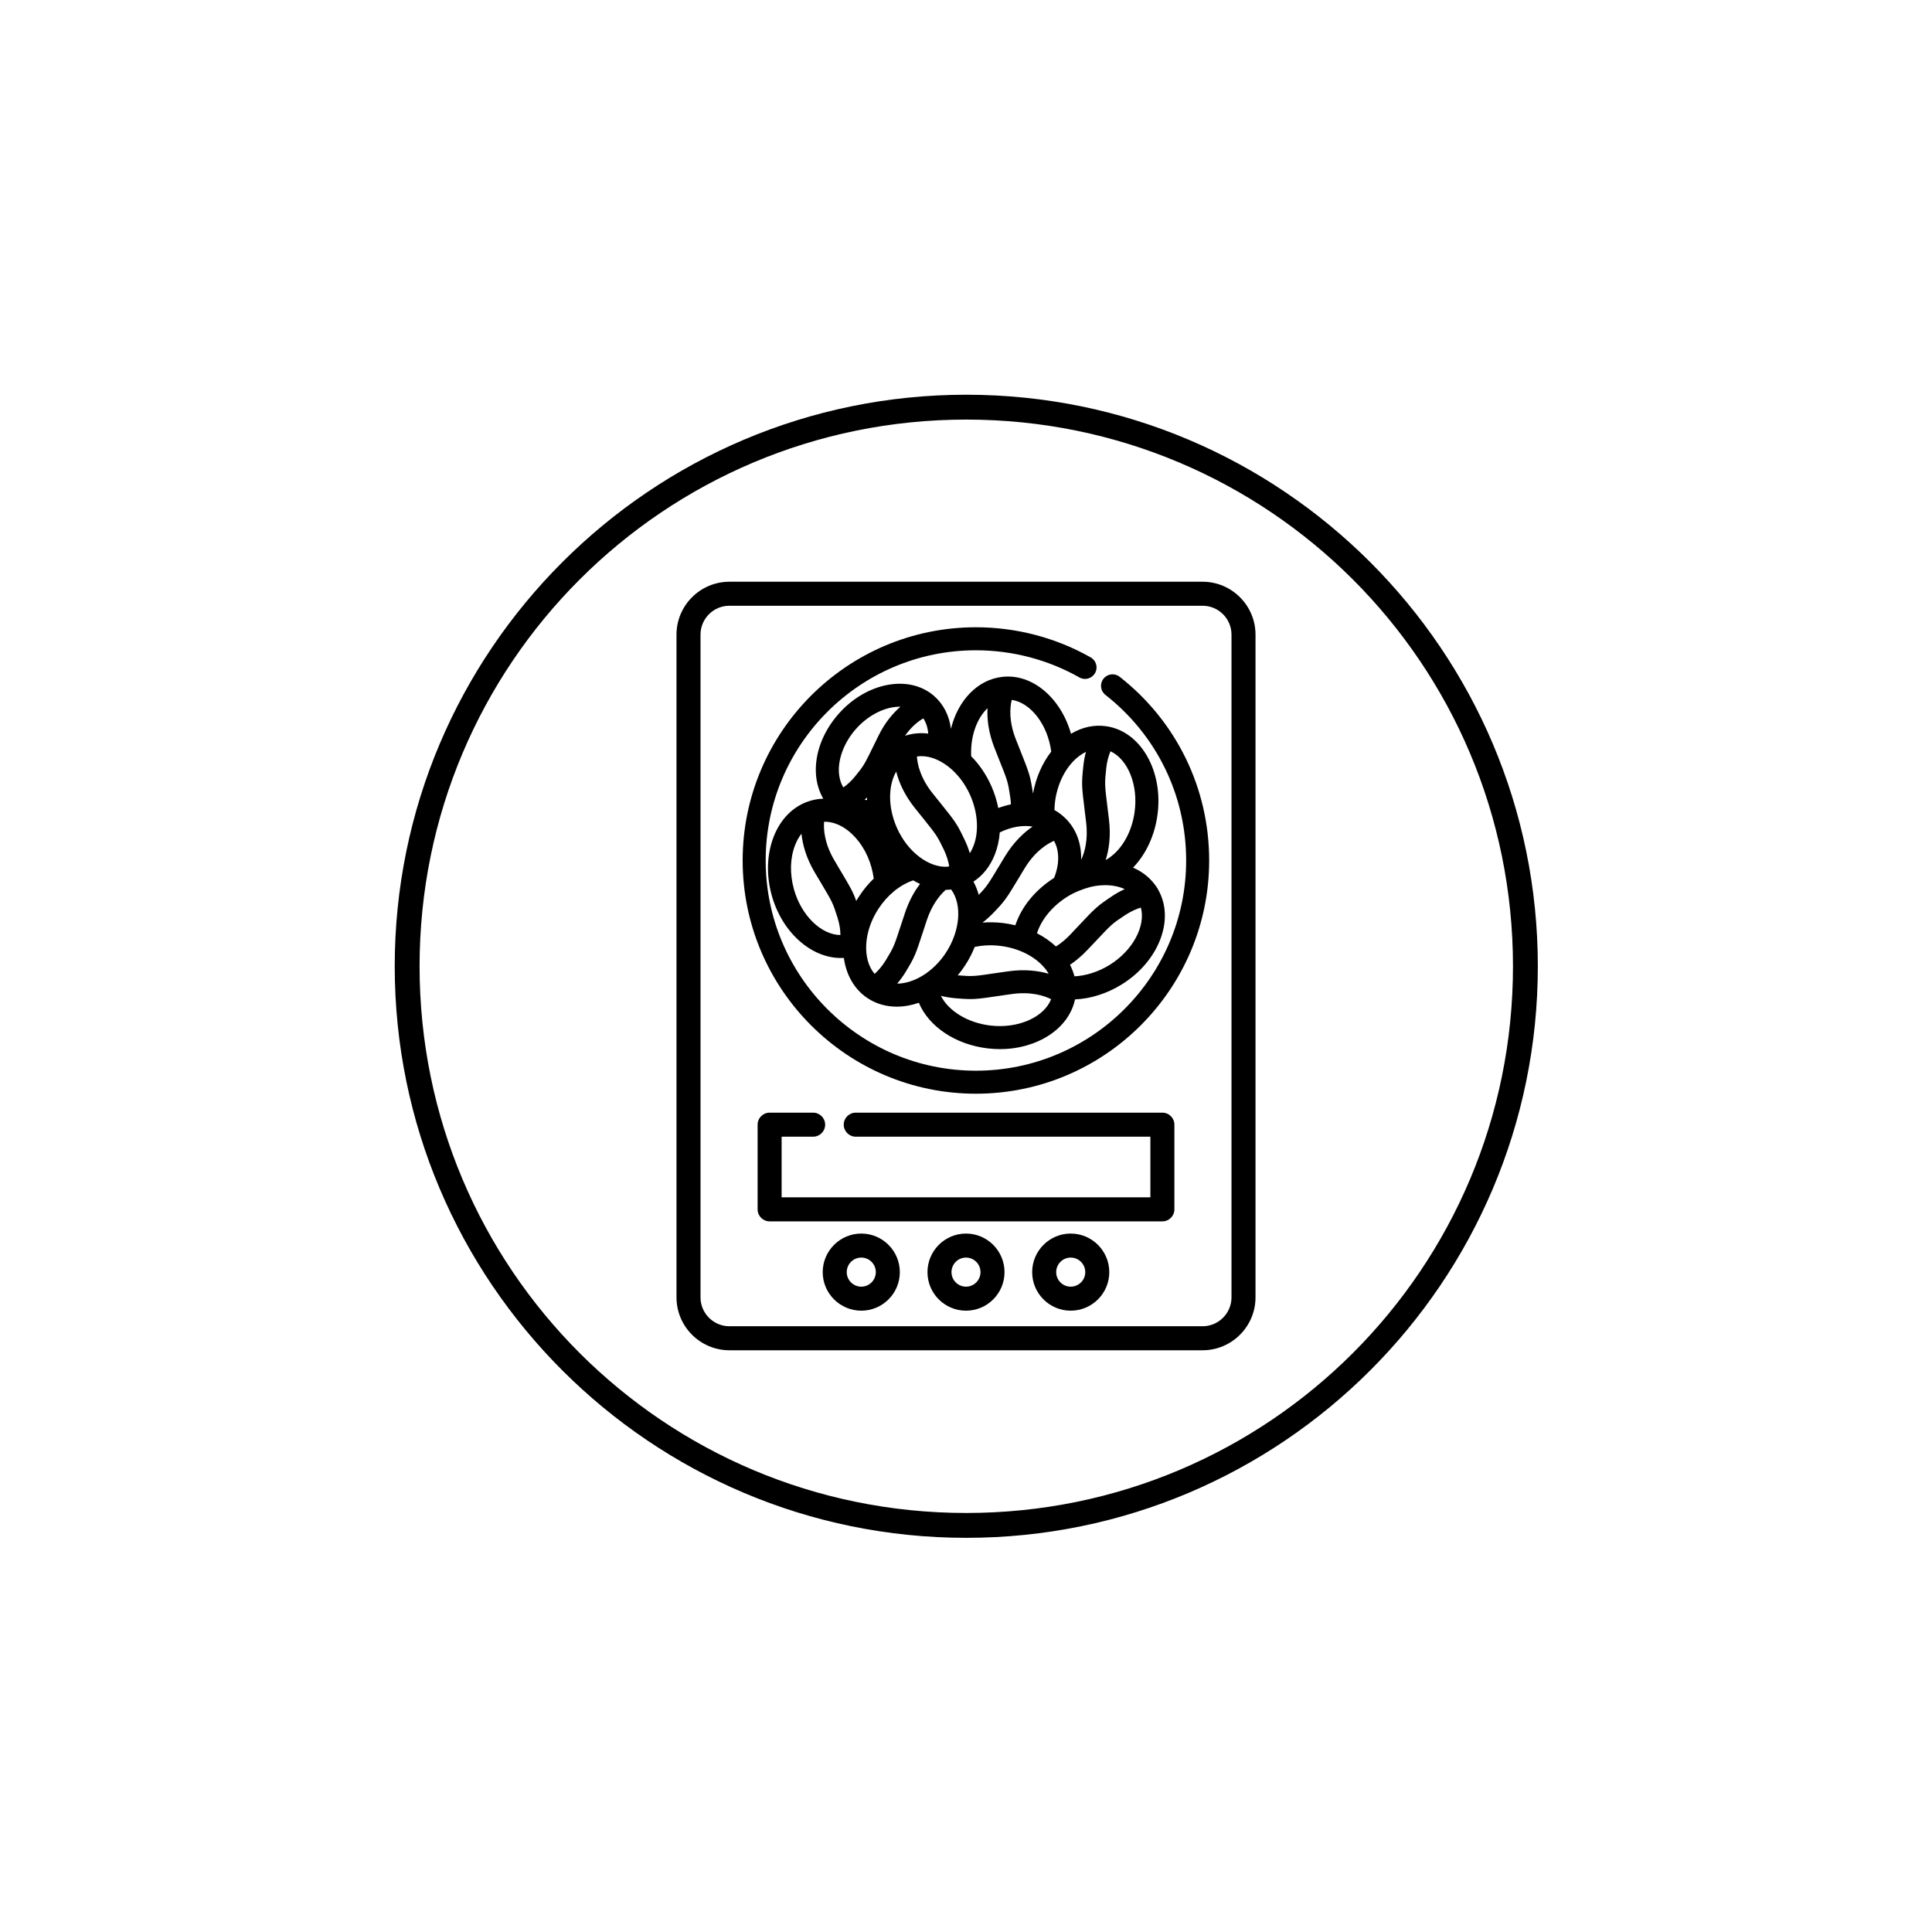
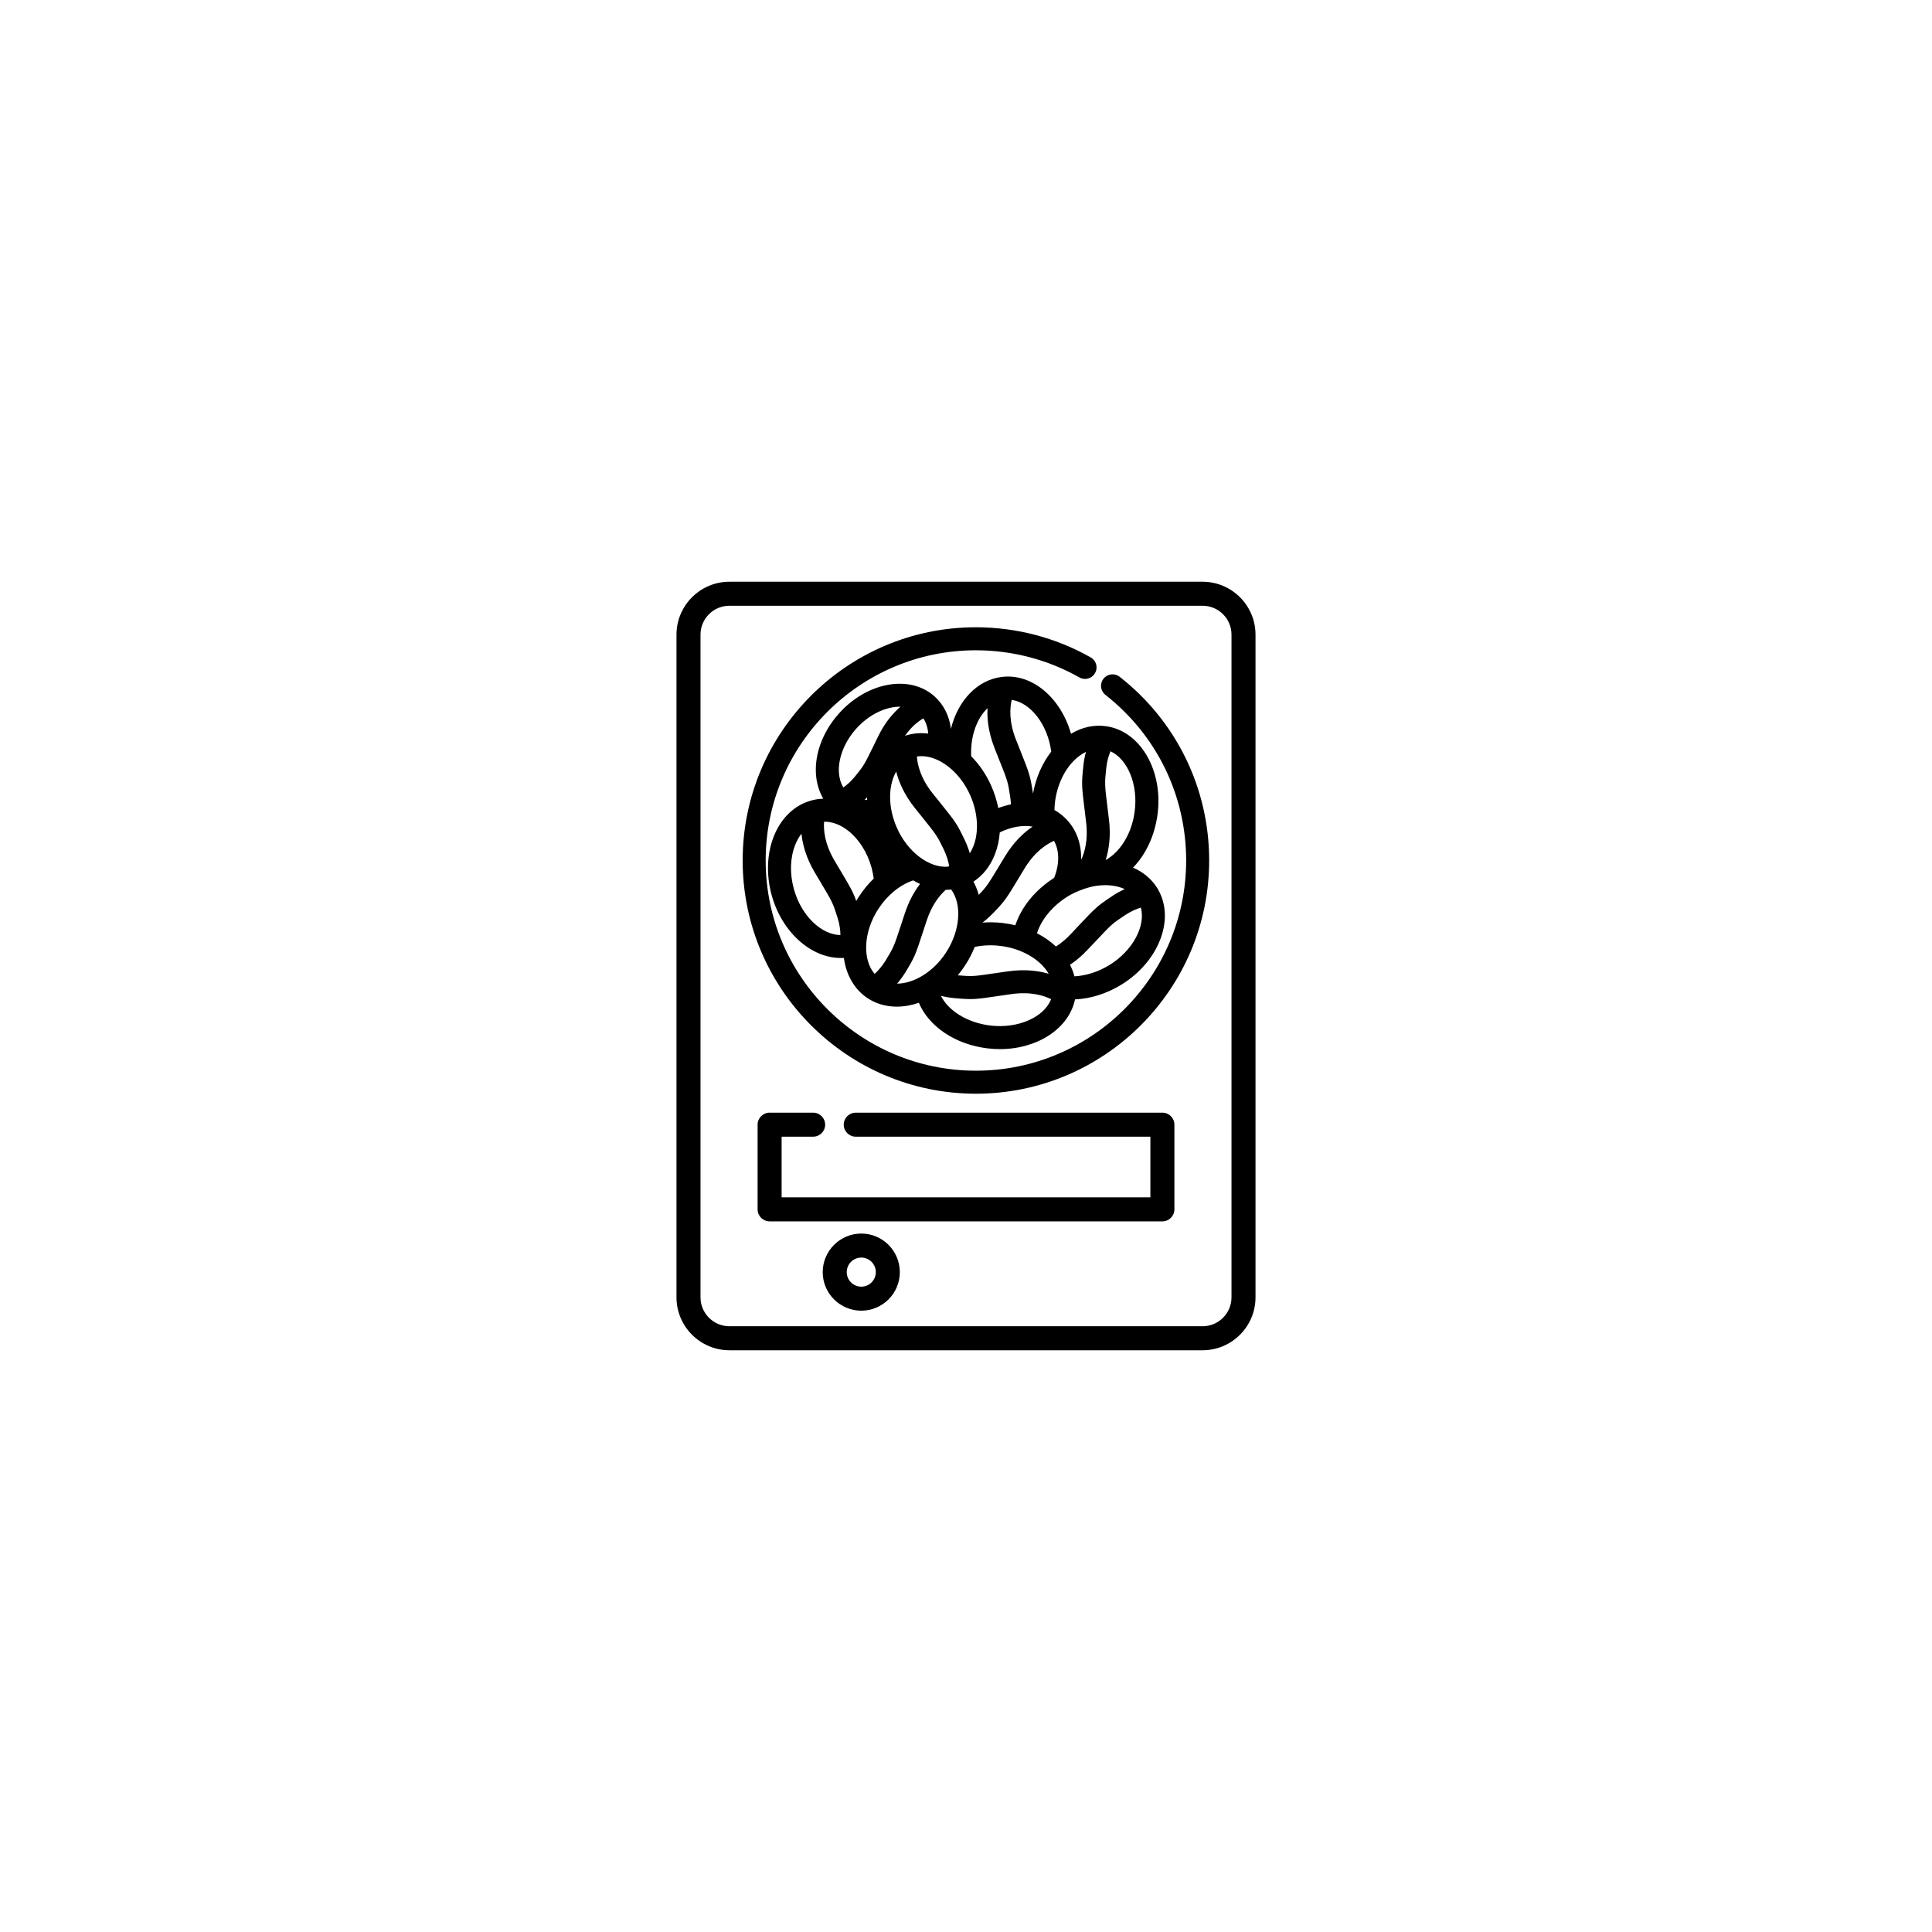
<svg xmlns="http://www.w3.org/2000/svg" version="1.0" preserveAspectRatio="xMidYMid meet" height="1080" viewBox="0 0 810 810" zoomAndPan="magnify" width="1080">
  <defs>
    <clipPath id="8d96062d57">
-       <path clip-rule="nonzero" d="M 165.492 165.492 L 644.742 165.492 L 644.742 644.742 L 165.492 644.742 Z M 165.492 165.492" />
-     </clipPath>
+       </clipPath>
    <clipPath id="27fe33b12f">
      <path clip-rule="nonzero" d="M 283.5 243 L 526.5 243 L 526.5 567 L 283.5 567 Z M 283.5 243" />
    </clipPath>
  </defs>
  <g clip-path="url(#8d96062d57)">
-     <path fill-rule="nonzero" fill-opacity="1" d="M 405.117 165.492 C 272.906 165.492 165.492 272.906 165.492 405.117 C 165.492 537.328 272.906 644.742 405.117 644.742 C 537.328 644.742 644.742 537.328 644.742 405.117 C 644.742 272.906 537.328 165.492 405.117 165.492 Z M 405.117 175.91 C 531.836 175.91 634.324 278.398 634.324 405.117 C 634.324 531.836 531.836 634.324 405.117 634.324 C 278.398 634.324 175.91 531.836 175.91 405.117 C 175.91 278.398 278.398 175.91 405.117 175.91 Z M 405.117 175.91" fill="#000000" />
-   </g>
+     </g>
  <path fill-rule="nonzero" fill-opacity="1" d="M 475.668 340.574 C 474.566 348.414 470.789 355.391 465.598 359.242 C 464.996 359.715 464.312 360.16 463.551 360.582 C 464.918 356.281 465.809 350.562 464.918 343.457 L 464.391 339.105 C 463.105 328.695 463.105 328.695 463.789 322.141 C 464.102 319.07 464.863 316.66 465.57 314.98 C 472.836 318.312 477.32 329.09 475.668 340.574 Z M 465.074 404.633 C 460.434 407.465 455.293 409.09 450.469 409.328 C 450.047 407.699 449.418 406.074 448.605 404.5 C 451.203 402.746 453.668 400.648 455.973 398.184 L 459.016 394.984 C 466.176 387.352 466.176 387.352 471.656 383.707 C 474.227 382.004 476.559 381.035 478.316 380.508 C 480.387 388.219 474.957 398.574 465.074 404.633 Z M 415.199 429.961 C 405.656 428.809 397.633 423.828 394.484 417.508 C 396.398 417.98 398.391 418.32 400.438 418.504 C 408.121 419.133 408.539 419.055 419.555 417.43 L 423.906 416.801 C 432.219 415.594 437.805 417.457 440.688 418.922 C 437.723 426.449 426.895 431.352 415.199 429.961 Z M 332.84 372.746 C 331.055 366.246 331.238 359.715 333.363 354.289 C 334.07 352.477 334.961 350.906 336.012 349.543 C 336.484 354.027 337.953 359.609 341.57 365.746 L 343.824 369.523 C 349.148 378.465 349.148 378.465 351.141 384.73 C 352.059 387.641 352.348 390.184 352.348 392.02 C 344.352 391.941 335.906 383.891 332.84 372.746 Z M 358.797 305.699 C 364.199 299.562 371.438 296.18 377.52 296.285 C 374.398 298.988 371.043 302.867 368.289 308.504 L 366.48 312.203 C 362.207 320.934 362.207 320.934 358.352 325.68 C 356.648 327.75 354.941 329.195 353.578 330.137 C 352.293 328.039 351.848 325.758 351.719 323.949 C 351.352 317.996 353.973 311.18 358.797 305.699 Z M 414.02 296.914 C 413.785 301.426 414.387 307.168 417.035 313.801 L 418.66 317.918 C 422.543 327.621 422.543 327.621 423.539 334.125 C 423.695 335.172 423.801 336.223 423.828 337.242 C 422.07 337.586 420.289 338.109 418.531 338.766 C 417.926 335.723 416.984 332.68 415.699 329.719 C 413.547 324.789 410.586 320.488 407.176 317.055 C 406.781 308.715 409.535 301.188 414.02 296.914 Z M 440.738 315.113 C 436.965 319.965 434.289 326.047 433.082 332.758 C 433.082 332.707 433.082 332.68 433.082 332.656 C 431.902 325.078 431.668 324.473 427.629 314.324 L 426.004 310.234 C 422.883 302.449 423.406 296.574 424.168 293.426 C 432.062 294.582 439.219 303.652 440.738 315.113 Z M 452.488 316.949 C 453.273 316.344 454.219 315.742 455.293 315.219 C 454.82 316.949 454.426 318.914 454.191 321.145 C 453.406 328.801 453.457 329.219 454.82 340.285 L 455.344 344.613 C 456.289 352.191 454.715 357.434 453.273 360.477 C 453.457 354 451.41 348.02 447.191 343.59 C 445.668 341.988 443.938 340.652 442.078 339.605 C 442.102 338.293 442.207 336.957 442.391 335.617 C 443.52 327.777 447.297 320.805 452.488 316.949 Z M 404.555 404.844 C 406.23 402.324 407.598 399.676 408.645 397.004 C 412.055 396.293 415.723 396.109 419.395 396.582 C 427.027 397.5 433.895 400.938 437.934 405.812 C 438.039 405.918 438.117 406.051 438.223 406.152 C 438.25 406.18 438.273 406.207 438.301 406.234 C 438.746 406.809 439.219 407.492 439.664 408.25 C 435.34 406.992 429.598 406.234 422.516 407.254 L 418.137 407.883 C 407.965 409.406 407.805 409.406 401.539 408.906 C 402.613 407.648 403.609 406.285 404.555 404.844 Z M 379.617 407.621 C 383.578 401.066 383.785 400.438 387.145 390.133 L 388.531 385.91 C 390.684 379.383 393.883 375.422 396.504 373.062 C 397.266 373.062 398.051 373.012 398.785 372.93 C 403.426 379.223 402.613 390.289 396.504 399.547 C 391.234 407.543 383.105 412.344 376.129 412.395 C 377.285 411.059 378.465 409.457 379.617 407.621 Z M 363.516 334.332 C 363.516 334.676 363.543 335.043 363.543 335.406 C 363.176 335.383 362.809 335.383 362.469 335.355 C 362.809 335.043 363.176 334.699 363.516 334.332 Z M 389.164 307.562 C 385.859 307.168 382.582 307.43 379.434 308.48 C 382.188 304.52 385.098 302.344 387.117 301.188 C 388.297 302.973 388.98 305.148 389.164 307.562 Z M 408.094 354.785 C 407.727 355.703 407.254 356.699 406.598 357.723 C 406.074 355.992 405.395 354.078 404.422 352.086 C 401.094 345.164 400.805 344.82 393.828 336.117 L 391.102 332.734 C 385.832 326.18 384.625 320.41 384.418 317.156 C 385.047 317.078 385.699 317.027 386.332 317.027 C 393.91 317.027 402.508 323.633 406.836 333.574 C 410.008 340.836 410.48 348.754 408.094 354.785 Z M 368.344 380.93 C 372.117 375.188 377.336 370.965 382.867 369.102 C 383.812 369.652 384.758 370.152 385.727 370.598 C 383.367 373.664 381.086 377.703 379.355 382.922 L 377.965 387.145 C 374.742 397.004 374.742 397.004 371.359 402.613 C 369.758 405.234 368.027 407.098 366.691 408.305 C 361.473 402.246 361.969 390.578 368.344 380.93 Z M 397.473 363.359 C 389.66 364.016 380.457 357.277 375.945 346.867 C 372.773 339.605 372.301 331.684 374.688 325.652 C 374.949 324.973 375.316 324.238 375.738 323.477 C 376.84 327.855 379.094 333.18 383.551 338.766 L 386.305 342.172 C 392.859 350.355 392.859 350.355 395.742 356.281 C 397.004 358.953 397.633 361.316 397.945 363.098 C 397.789 363.176 397.633 363.254 397.473 363.359 Z M 420.551 386.984 C 417.664 386.645 414.754 386.594 411.922 386.801 C 413.34 385.727 414.703 384.52 416.012 383.211 C 421.336 377.703 421.676 377.152 427.289 367.844 L 429.57 364.066 C 433.922 356.91 438.93 353.816 441.895 352.531 C 444.199 356.621 444.254 362.258 441.945 368.055 C 434.027 373.09 428.23 380.219 425.688 387.93 C 424.012 387.535 422.305 387.195 420.551 386.984 Z M 417.062 358.324 C 418.215 355.391 418.922 352.27 419.16 348.992 C 423.934 346.656 428.809 345.844 432.926 346.551 C 429.203 349.07 425.008 353.004 421.309 359.086 L 419.027 362.863 C 414.203 370.859 413.707 371.672 410.348 375.16 C 409.797 373.219 409.062 371.359 408.121 369.629 C 412.055 367.059 415.121 363.23 417.062 358.324 Z M 345.504 344.508 C 348.809 344.453 352.27 345.688 355.492 348.203 C 360.082 351.77 363.621 357.305 365.406 363.781 C 365.797 365.301 366.113 366.82 366.324 368.344 C 364.094 370.492 362.051 372.93 360.293 375.633 C 359.82 376.312 359.402 377.023 358.98 377.73 C 357.59 373.797 356.438 371.828 352.109 364.594 L 349.883 360.816 C 345.609 353.605 345.242 347.73 345.504 344.508 Z M 464.129 371.121 C 466.91 371.199 469.398 371.777 471.551 372.773 C 469.898 373.508 468.141 374.453 466.305 375.684 C 459.906 379.957 459.461 380.43 451.988 388.348 L 448.973 391.574 C 447.008 393.672 444.91 395.43 442.707 396.82 C 440.398 394.668 437.723 392.781 434.762 391.285 C 436.598 385.438 441.316 379.773 447.637 375.84 C 450.52 374.059 454.113 372.668 457.023 371.91 C 460.512 370.992 463.867 371.121 464.129 371.121 Z M 463.895 304.492 C 458.805 303.734 453.719 304.832 449.027 307.641 C 444.777 292.668 432.875 282.336 420.234 283.777 C 409.773 284.934 401.617 293.715 398.68 305.566 C 398 300.035 395.559 295.238 391.602 291.777 C 381.191 282.676 363.23 286.059 351.559 299.328 C 344.98 306.773 341.52 316.004 342.094 324.578 C 342.355 328.355 343.406 331.844 345.164 334.859 C 343.457 334.91 341.781 335.145 340.129 335.617 C 333.047 337.559 327.438 342.961 324.367 350.773 C 321.512 358.117 321.195 366.82 323.531 375.316 C 327.855 390.945 340.129 401.645 352.504 401.645 C 352.926 401.645 353.371 401.645 353.789 401.617 C 354.758 408.645 358.117 414.781 363.754 418.504 C 367.426 420.918 371.621 422.043 375.973 422.043 C 379.016 422.043 382.137 421.492 385.23 420.418 C 389.398 430.355 400.488 437.906 414.047 439.535 C 415.805 439.742 417.535 439.848 419.238 439.848 C 434.918 439.848 448.16 431.223 450.703 419.004 C 457.234 418.715 463.945 416.617 470.109 412.84 C 485.867 403.191 492.711 385.387 485.527 372.93 C 485.367 372.562 485.16 372.223 484.922 371.91 C 482.535 368.316 479.156 365.535 475.039 363.754 C 480.359 358.246 484.004 350.562 485.238 341.938 C 487.887 323.426 478.316 306.617 463.895 304.492" fill="#000000" />
  <g clip-path="url(#27fe33b12f)">
    <path fill-rule="nonzero" fill-opacity="1" d="M 516.309 543.922 C 516.309 550.582 510.883 556.035 504.195 556.035 L 305.805 556.035 C 299.117 556.035 293.691 550.582 293.691 543.922 L 293.691 266.078 C 293.691 259.391 299.117 253.965 305.805 253.965 L 504.195 253.965 C 510.883 253.965 516.309 259.391 516.309 266.078 Z M 504.195 243.895 L 305.805 243.895 C 293.586 243.895 283.621 253.859 283.621 266.078 L 283.621 543.922 C 283.621 556.141 293.586 566.105 305.805 566.105 L 504.195 566.105 C 516.414 566.105 526.379 556.141 526.379 543.922 L 526.379 266.078 C 526.379 253.859 516.414 243.895 504.195 243.895" fill="#000000" />
  </g>
  <path fill-rule="nonzero" fill-opacity="1" d="M 487.336 466.488 L 358.77 466.488 C 355.992 466.488 353.738 468.746 353.738 471.523 C 353.738 474.305 355.992 476.559 358.77 476.559 L 482.301 476.559 L 482.301 501.992 L 327.699 501.992 L 327.699 476.559 L 340.914 476.559 C 343.695 476.559 345.949 474.305 345.949 471.523 C 345.949 468.746 343.695 466.488 340.914 466.488 L 322.664 466.488 C 319.887 466.488 317.629 468.746 317.629 471.523 L 317.629 507.027 C 317.629 509.809 319.887 512.062 322.664 512.062 L 487.336 512.062 C 490.113 512.062 492.371 509.809 492.371 507.027 L 492.371 471.523 C 492.371 468.746 490.113 466.488 487.336 466.488" fill="#000000" />
  <path fill-rule="nonzero" fill-opacity="1" d="M 361.105 539.438 C 357.75 539.438 354.996 536.711 354.996 533.355 C 354.996 529.973 357.75 527.246 361.105 527.246 C 364.461 527.246 367.188 529.973 367.188 533.355 C 367.188 536.711 364.461 539.438 361.105 539.438 Z M 361.105 517.176 C 352.191 517.176 344.926 524.438 344.926 533.355 C 344.926 542.27 352.191 549.508 361.105 549.508 C 370.02 549.508 377.258 542.27 377.258 533.355 C 377.258 524.438 370.02 517.176 361.105 517.176" fill="#000000" />
-   <path fill-rule="nonzero" fill-opacity="1" d="M 405 539.438 C 401.645 539.438 398.918 536.711 398.918 533.355 C 398.918 529.973 401.645 527.246 405 527.246 C 408.355 527.246 411.082 529.973 411.082 533.355 C 411.082 536.711 408.355 539.438 405 539.438 Z M 405 517.176 C 396.086 517.176 388.848 524.438 388.848 533.355 C 388.848 542.27 396.086 549.508 405 549.508 C 413.914 549.508 421.152 542.27 421.152 533.355 C 421.152 524.438 413.914 517.176 405 517.176" fill="#000000" />
-   <path fill-rule="nonzero" fill-opacity="1" d="M 448.895 539.438 C 445.539 539.438 442.812 536.711 442.812 533.355 C 442.812 529.973 445.539 527.246 448.895 527.246 C 452.25 527.246 455.004 529.973 455.004 533.355 C 455.004 536.711 452.25 539.438 448.895 539.438 Z M 448.895 517.176 C 439.98 517.176 432.742 524.438 432.742 533.355 C 432.742 542.27 439.98 549.508 448.895 549.508 C 457.809 549.508 465.074 542.27 465.074 533.355 C 465.074 524.438 457.809 517.176 448.895 517.176" fill="#000000" />
  <path fill-rule="nonzero" fill-opacity="1" d="M 469.398 283.727 C 467.301 282.102 464.285 282.469 462.637 284.566 C 460.984 286.664 461.352 289.703 463.449 291.328 C 484.949 308.191 497.301 333.492 497.301 360.766 C 497.301 409.352 457.758 448.895 409.145 448.895 C 360.555 448.895 321.012 409.352 321.012 360.766 C 321.012 312.148 360.555 272.633 409.145 272.633 C 424.379 272.633 439.375 276.566 452.539 284.016 C 454.848 285.352 457.785 284.512 459.094 282.203 C 460.434 279.871 459.594 276.934 457.285 275.625 C 442.68 267.336 426.031 262.984 409.145 262.984 C 355.23 262.984 311.363 306.852 311.363 360.766 C 311.363 414.676 355.23 458.543 409.145 458.543 C 463.082 458.543 506.949 414.676 506.949 360.766 C 506.949 330.504 493.262 302.422 469.398 283.727" fill="#000000" />
</svg>